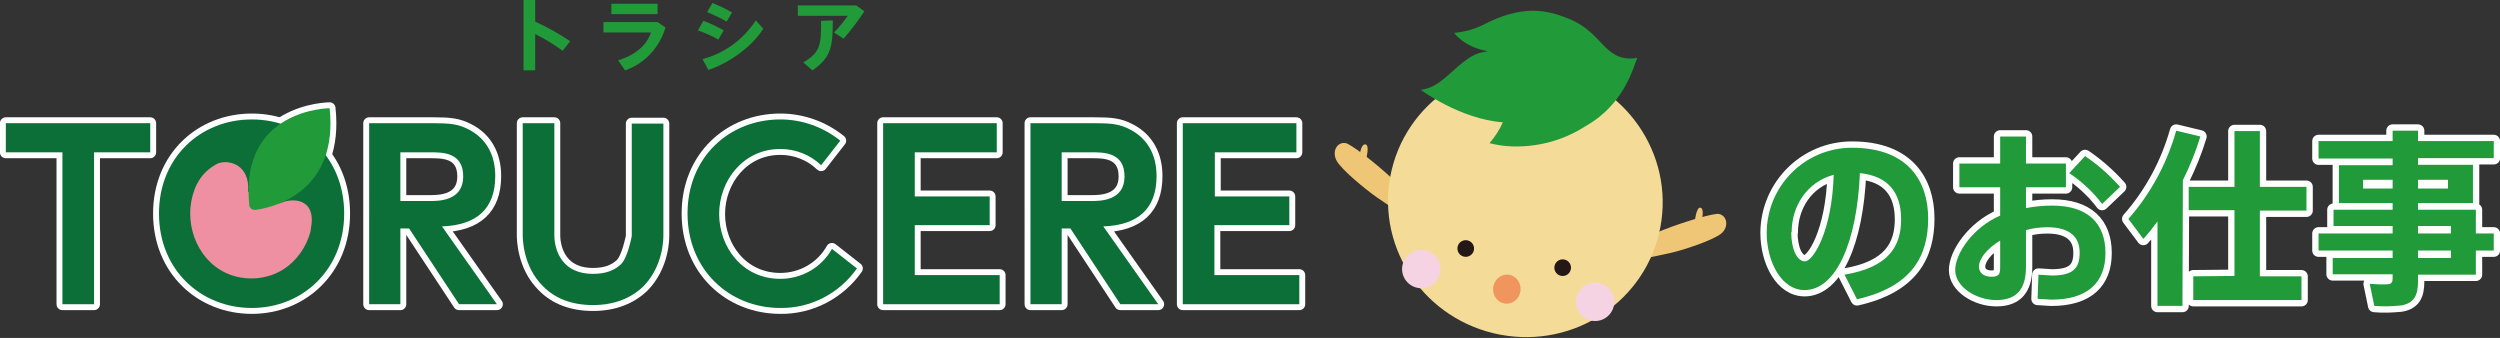
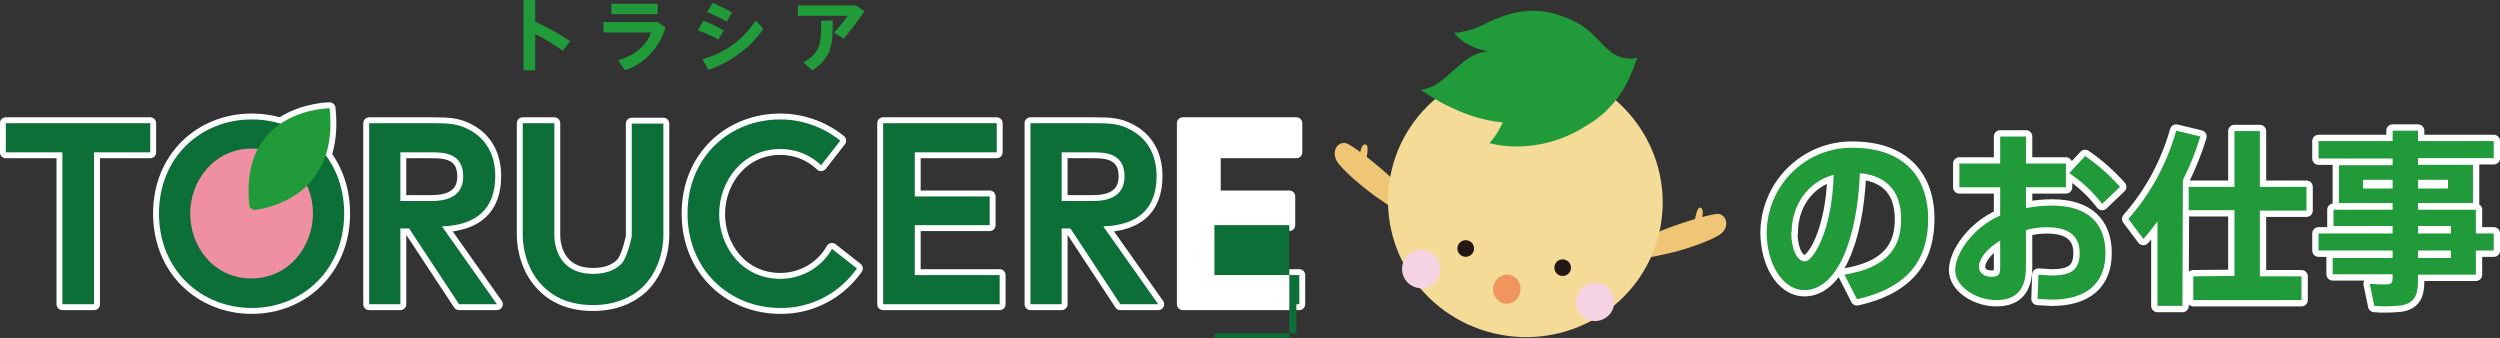
<svg xmlns="http://www.w3.org/2000/svg" version="1.1" id="レイヤー_1" x="0px" y="0px" width="600.7px" height="81.2px" viewBox="0 0 600.7 81.2" style="enable-background:new 0 0 600.7 81.2;" xml:space="preserve">
  <rect x="0" y="0" width="600.7" height="81.2" fill="#333333" stroke="none" />
  <style type="text/css">
	.st0{fill:#FFFFFF;stroke:#FFFFFF;stroke-width:3.038;stroke-linecap:round;stroke-linejoin:round;}
	.st1{fill:#219A3A;}
	.st2{fill:#EFC576;}
	.st3{fill:#F4DC98;}
	.st4{fill:#231815;}
	.st5{fill:#F6D3E3;}
	.st6{fill:#EF955D;}
	.st7{fill:#FFFFFF;stroke:#FFFFFF;stroke-width:2.835;stroke-linecap:round;stroke-linejoin:round;}
	.st8{fill:#0C6F38;}
	.st9{fill:#EF8FA2;}
</style>
  <g>
    <g id="_x35_5744dc0-0dd0-4e6f-8945-2435cfd72ce6">
      <g id="_x39_b268775-222f-410e-bd51-d680e67a938d">
        <path class="st0" d="M424.5,55.9c0.1-11.3,9.2-20.4,20.5-20.4c13.5,0,18.3,8.1,18.3,17s-3.8,16.4-17.1,19.4l-3-5.9     c10.8-1.8,13.6-7,13.6-13.3s-3-10.4-9.9-11.1c-0.7,16.7-5.8,28.1-13.3,28.1C428.1,69.7,424.5,63,424.5,55.9L424.5,55.9z      M430.4,55.8c0,4.1,1.4,7,3.3,7s6.5-7.1,6.9-20.8c-6.4,1.7-10.1,7.5-10.1,13.8L430.4,55.8z" />
        <path class="st0" d="M480.6,39.3v-6.5h6.2v6.5h9.6V45h-9.6v5c2.1-0.4,4.2-0.6,6.3-0.6c8.6,0,12.8,4.3,12.8,11.4     s-4.3,11.2-13,11.2l-3.3-0.2l0.2-5.8l3.2,0.2c5.1,0,6.7-1.7,6.7-5.5s-2.4-6.1-7.8-6.1c-1.7,0-3.4,0.2-5.1,0.7v8.9     c0,5.2-2.2,7.9-7.1,7.9s-9.9-3.2-9.9-7.2s4.3-10.3,10.8-13.1V45h-9.8v-5.7H480.6z M475.5,64.1c0,1.3,1,2.4,3,2.4s2.1-0.8,2.1-2.5     v-6.2C477.5,59.7,475.5,62.1,475.5,64.1z M509.4,44.9l-4.3,4.1c-2.2-2.9-4.9-5.4-7.9-7.4l3.8-4.1     C504.1,39.6,506.9,42.1,509.4,44.9z" />
        <path class="st0" d="M524.4,73.5h-6V53.2c-1.1,1.5-2.2,2.9-3.4,4.2l-3.6-4.8c5.4-6.1,9.3-13.4,11.5-21.2l5.8,1.4     c-1.1,3.6-2.5,7.1-4.2,10.5L524.4,73.5z M536.9,66.3V50.5h-11v-5.6h11V31.5h6.1v13.4h11.2v5.7H543v15.8h10v5.7h-26v-5.7     L536.9,66.3z" />
        <path class="st0" d="M574.9,56.1v-1.8h-14.2v-3.9h14.2v-1.6H562v-9.1h12.9v-1.6h-17.8v-4.2h17.8v-2.5h6.1v2.5h18.2V38H581v1.6     h13.2v9.2H581v1.6h13.9v5.7h4.3v4.1h-4.3V66H581v1.7c0,3.3-1,5.2-4.1,5.7c-2.1,0.2-4.3,0.3-6.4,0.1l-1.1-5.3     c1.5,0.1,2.9,0.2,4.4,0.1c0.9-0.1,1.1-0.6,1.1-1.4v-1h-14.4V62h14.4v-1.8h-17.8v-4.1H574.9z M567.8,45.3h7.1v-2.1h-7.1V45.3z      M588.2,45.3v-2.1H581v2.1H588.2z M588.9,56.1v-1.8H581v1.8H588.9z M581,60.2V62h7.9v-1.8H581z" />
        <path class="st1" d="M424.5,55.9c0.1-11.3,9.2-20.4,20.5-20.4c13.5,0,18.3,8.1,18.3,17s-3.8,16.4-17.1,19.4l-3-5.9     c10.8-1.8,13.6-7,13.6-13.3s-3-10.4-9.9-11.1c-0.7,16.7-5.8,28.1-13.3,28.1C428.1,69.7,424.5,63,424.5,55.9L424.5,55.9z      M430.4,55.8c0,4.1,1.4,7,3.3,7s6.5-7.1,6.9-20.8c-6.4,1.7-10.1,7.5-10.1,13.8L430.4,55.8z" />
        <path class="st1" d="M480.6,39.3v-6.5h6.2v6.5h9.6V45h-9.6v5c2.1-0.4,4.2-0.6,6.3-0.6c8.6,0,12.8,4.3,12.8,11.4     s-4.3,11.2-13,11.2l-3.3-0.2l0.2-5.8l3.2,0.2c5.1,0,6.7-1.7,6.7-5.5s-2.4-6.1-7.8-6.1c-1.7,0-3.4,0.2-5.1,0.7v8.9     c0,5.2-2.2,7.9-7.1,7.9s-9.9-3.2-9.9-7.2s4.3-10.3,10.8-13.1V45h-9.8v-5.7H480.6z M475.5,64.1c0,1.3,1,2.4,3,2.4s2.1-0.8,2.1-2.5     v-6.2C477.5,59.7,475.5,62.1,475.5,64.1z M509.4,44.9l-4.3,4.1c-2.2-2.9-4.9-5.4-7.9-7.4l3.8-4.1     C504.1,39.6,506.9,42.1,509.4,44.9z" />
        <path class="st1" d="M524.4,73.5h-6V53.2c-1.1,1.5-2.2,2.9-3.4,4.2l-3.6-4.8c5.4-6.1,9.3-13.4,11.5-21.2l5.8,1.4     c-1.1,3.6-2.5,7.1-4.2,10.5L524.4,73.5z M536.9,66.3V50.5h-11v-5.6h11V31.5h6.1v13.4h11.2v5.7H543v15.8h10v5.7h-26v-5.7     L536.9,66.3z" />
        <path class="st1" d="M574.9,56.1v-1.8h-14.2v-3.9h14.2v-1.6H562v-9.1h12.9v-1.6h-17.8v-4.2h17.8v-2.5h6.1v2.5h18.2V38H581v1.6     h13.2v9.2H581v1.6h13.9v5.7h4.3v4.1h-4.3V66H581v1.7c0,3.3-1,5.2-4.1,5.7c-2.1,0.2-4.3,0.3-6.4,0.1l-1.1-5.3     c1.5,0.1,2.9,0.2,4.4,0.1c0.9-0.1,1.1-0.6,1.1-1.4v-1h-14.4V62h14.4v-1.8h-17.8v-4.1H574.9z M567.8,45.3h7.1v-2.1h-7.1V45.3z      M588.2,45.3v-2.1H581v2.1H588.2z M588.9,56.1v-1.8H581v1.8H588.9z M581,60.2V62h7.9v-1.8H581z" />
        <path class="st2" d="M389.2,63c-2.4-4.6,21.8-12,23.8-11.6s2.5,3.1,0.6,4.7s-9.1,4-12.3,4.7S389.4,63.4,389.2,63z" />
        <path class="st2" d="M408.9,52.9c0,0,0.7-2.7-0.3-3s-1.4,3.4-1.4,3.4" />
        <path class="st2" d="M341.4,53.9c3.9-3.4-15.9-19.1-18-19.5s-3.4,1.9-2.3,4.1s7,7,9.7,8.9S341,54.2,341.4,53.9z" />
        <path class="st2" d="M326.7,37.3c0,0,0.3-2.8,1.4-2.6s0.1,3.7,0.1,3.7" />
        <ellipse transform="matrix(0.186 -0.983 0.983 0.186 250.589 399.598)" class="st3" cx="366.4" cy="48.6" rx="32.5" ry="33" />
        <ellipse transform="matrix(0.274 -0.962 0.962 0.274 198.184 382.045)" class="st4" cx="352.1" cy="59.8" rx="2" ry="2" />
        <ellipse transform="matrix(9.584575e-02 -0.995 0.995 9.584575e-02 275.61 431.786)" class="st4" cx="375.5" cy="64.2" rx="2" ry="2" />
        <ellipse transform="matrix(0.196 -0.981 0.981 0.196 210.991 386.957)" class="st5" cx="341.5" cy="64.8" rx="4.6" ry="4.6" />
        <ellipse transform="matrix(0.196 -0.981 0.981 0.196 236.844 434.204)" class="st5" cx="383.2" cy="72.7" rx="4.6" ry="4.6" />
        <ellipse transform="matrix(0.108 -0.994 0.994 0.108 253.976 421.908)" class="st6" cx="362.1" cy="69.4" rx="3.5" ry="3.3" />
        <path class="st1" d="M385.7,11.3c-2-1.9-4-4.9-9-6.9S365.8,1,356.1,6.1c-2.1,1-4.4,1.6-6.7,1.8c0,0,2.3,3.4,8.1,4.4     c-2.2,0.4-3.6,0.6-7.1,3.6s-5.2,5.1-9,5.7c0,0,9.4,7,19.7,7.8c-0.8,1.8-1.9,3.5-3.2,5c3.5,0.9,7.1,1,10.7,0.5     c4.4-0.6,8.7-2.2,12.4-4.6c7.6-4.3,10.5-10.9,12.1-15.6c0.2-0.5,0.4-0.9,0.2-0.8c-1.3,0.3-2.7,0.2-4-0.2     C387.9,13.2,386.7,12.3,385.7,11.3z" />
        <path class="st1" d="M137,9.9l-1.8,2.3c-2.1-1.5-4.3-2.9-6.6-4v8.7h-2.8V0h2.8v5.2C131.5,6.5,134.3,8.1,137,9.9z" />
        <path class="st1" d="M158,5.3l1.9,1.3c-1.4,4.8-5,8.7-9.7,10.3l-1.7-2.4c4.3-1.3,7-3.8,7.9-6.7H145V5.3H158z M158,0.9v2.5h-11.1     V0.9H158z" />
        <path class="st1" d="M173.9,7.3l-1.3,2.2c-1.6-0.9-3.2-1.6-4.9-2.2L169,5C170.7,5.6,172.3,6.4,173.9,7.3z M181.6,4.9l1.8,2     c-2.7,4.3-8.1,8.2-13.2,9.9l-1.4-2.6C174.1,12.8,178.6,9.5,181.6,4.9L181.6,4.9z M175.9,3l-1.3,2.2c-1.5-0.9-3.1-1.6-4.7-2.3     l1.3-2.2C172.8,1.4,174.4,2.1,175.9,3z" />
        <path class="st1" d="M205.7,1.3l2,1.4c-1.5,2.3-3.2,4.5-5,6.6l-2.3-1.5c1.2-1.2,2.3-2.6,3.3-4h-12V1.3H205.7z M200.1,4.9     c0,6.1-0.3,8.9-4.9,12L193,15c4.2-2.4,4.3-4.4,4.3-10L200.1,4.9z" />
        <path class="st7" d="M22.6,73.1H15V36.6H1.4v-7h34.7v7H22.6V73.1z" />
        <circle class="st7" cx="59.9" cy="51.4" r="17" />
        <path class="st7" d="M38.2,51.3c0-13.5,10-22.6,22.3-22.6s22.2,9.1,22.2,22.6S72.7,74,60.5,74S38.2,64.9,38.2,51.3z M75.2,51.3     c0-7.9-5.7-15.6-14.7-15.6s-14.8,7.7-14.8,15.6s5.6,15.6,14.7,15.6S75.2,59.1,75.2,51.3z" />
        <path class="st7" d="M67.7,48.7c1.8-0.9,8.5-1.7,7,6.3c-0.3,1.5,2.1,3.1,0.5,5.4c-5.5,8.4,5.6-5.4,5.6-5.4s-1.2-12.8-5.4-16.2     s-4.7-5.9-12.5-6c-3.6-0.1-12,2.1-14.8,4.7s-0.5,6.5-0.9,6.9c1.1-2.2,2.9-4,5.1-5.1c2.7-1.1,7.8,0.3,7.3,6.7     c0.7,0.7,1.6,1.4,2.5,1.9C63.3,48.4,66.6,49.2,67.7,48.7z" />
        <path class="st7" d="M104.1,29.6c4,0,6,0.2,8.5,1.5c4.3,2.2,6.4,6.2,6.4,11.2c0,7.9-4.5,11.8-12.8,12.1l13.2,18.7h-9.1l-12-18.2     h-2.1v18.2h-7.5V29.6H104.1z M96.2,36.6v11.7h7.1c2.1,0,8,0,8-5.9s-5.1-5.8-8-5.8H96.2z" />
        <path class="st7" d="M237.8,47.2v6.9h-18v12h20.4v7h-28V29.6h27.3v7h-19.7v10.6H237.8z" />
        <path class="st7" d="M309.8,47.2v6.9h-18v12h20.4v7h-28V29.6h27.3v7h-19.6v10.6H309.8z" />
        <path class="st7" d="M263,29.6c4,0,6,0.2,8.5,1.5c4.3,2.2,6.4,6.2,6.4,11.2c0,7.9-4.5,11.8-12.8,12.1l13.2,18.7h-9.1l-12-18.2     h-2.1v18.2h-7.5V29.6H263z M255.1,36.6v11.7h7.1c2.1,0,8,0,8-5.9s-5.1-5.8-8-5.8H255.1z" />
        <path class="st7" d="M142.5,73.3c-5,0-9.1-1.5-12.1-4.6c-4.8-4.8-4.8-11.5-4.8-12.2V29.6h7.6v27c0,1.5,0.5,9.2,9.3,9.2     c3,0,5.1-0.8,6.7-2.3s2.6-6.7,2.6-6.8v-27h7.6v26.9c0,0.7,0,7.3-4.8,12.2C151.6,71.7,147.5,73.3,142.5,73.3z" />
        <path class="st7" d="M199.9,59.8c-2.5,4.5-7.3,7.2-12.4,7.2c-9.2,0-14.7-7.7-14.7-15.6s5.7-15.6,14.7-15.6c3.7,0,7.2,1.4,9.8,3.9     l4.6-5.9c-4.1-3.3-9.2-5.1-14.4-5.1c-12.3,0-22.3,9.1-22.3,22.6s10,22.7,22.3,22.7c7.3,0.1,14.2-3.5,18.4-9.5L199.9,59.8z" />
        <path class="st7" d="M79.2,26c0,0-21.7,0.1-19.3,23.3c0,0.3,0.2,0.6,0.4,0.8c0.4,0.3,0.8,0.4,1.3,0.3     C66.6,49.7,81.3,45.5,79.2,26z" />
        <path class="st8" d="M22.6,73.1H15V36.6H1.4v-7h34.7v7H22.6V73.1z" />
        <circle class="st9" cx="59.9" cy="51.4" r="17" />
        <path class="st8" d="M38.2,51.3c0-13.5,10-22.6,22.3-22.6s22.2,9.1,22.2,22.6S72.7,74,60.5,74S38.2,64.9,38.2,51.3z M75.2,51.3     c0-7.9-5.7-15.6-14.7-15.6s-14.8,7.7-14.8,15.6s5.6,15.6,14.7,15.6S75.2,59.1,75.2,51.3z" />
-         <path class="st8" d="M67.7,48.7c1.8-0.9,8.5-1.7,7,6.3c-0.3,1.5,2.1,3.1,0.5,5.4c-5.5,8.4,5.6-5.4,5.6-5.4s-1.2-12.8-5.4-16.2     s-4.7-5.9-12.5-6c-3.6-0.1-12,2.1-14.8,4.7s-0.5,6.5-0.9,6.9c1.1-2.2,2.9-4,5.1-5.1c2.7-1.1,7.8,0.3,7.3,6.7     c0.7,0.7,1.6,1.4,2.5,1.9C63.3,48.4,66.6,49.2,67.7,48.7z" />
        <path class="st8" d="M104.1,29.6c4,0,6,0.2,8.5,1.5c4.3,2.2,6.4,6.2,6.4,11.2c0,7.9-4.5,11.8-12.8,12.1l13.2,18.7h-9.1l-12-18.2     h-2.1v18.2h-7.5V29.6H104.1z M96.2,36.6v11.7h7.1c2.1,0,8,0,8-5.9s-5.1-5.8-8-5.8H96.2z" />
        <path class="st8" d="M237.8,47.2v6.9h-18v12h20.4v7h-28V29.6h27.3v7h-19.7v10.6H237.8z" />
-         <path class="st8" d="M309.8,47.2v6.9h-18v12h20.4v7h-28V29.6h27.3v7h-19.6v10.6H309.8z" />
+         <path class="st8" d="M309.8,47.2v6.9h-18v12h20.4v7h-28h27.3v7h-19.6v10.6H309.8z" />
        <path class="st8" d="M263,29.6c4,0,6,0.2,8.5,1.5c4.3,2.2,6.4,6.2,6.4,11.2c0,7.9-4.5,11.8-12.8,12.1l13.2,18.7h-9.1l-12-18.2     h-2.1v18.2h-7.5V29.6H263z M255.1,36.6v11.7h7.1c2.1,0,8,0,8-5.9s-5.1-5.8-8-5.8H255.1z" />
        <path class="st8" d="M142.5,73.3c-5,0-9.1-1.5-12.1-4.6c-4.8-4.8-4.8-11.5-4.8-12.2V29.6h7.6v27c0,1.5,0.5,9.2,9.3,9.2     c3,0,5.1-0.8,6.7-2.3s2.6-6.7,2.6-6.8v-27h7.6v26.9c0,0.7,0,7.3-4.8,12.2C151.6,71.7,147.5,73.3,142.5,73.3z" />
        <path class="st8" d="M199.9,59.8c-2.5,4.5-7.3,7.2-12.4,7.2c-9.2,0-14.7-7.7-14.7-15.6s5.7-15.6,14.7-15.6c3.7,0,7.2,1.4,9.8,3.9     l4.6-5.9c-4.1-3.3-9.2-5.1-14.4-5.1c-12.3,0-22.3,9.1-22.3,22.6s10,22.7,22.3,22.7c7.3,0.1,14.2-3.5,18.4-9.5L199.9,59.8z" />
        <path class="st1" d="M79.2,26c0,0-21.7,0.1-19.3,23.3c0,0.3,0.2,0.6,0.4,0.8c0.4,0.3,0.8,0.4,1.3,0.3     C66.6,49.7,81.3,45.5,79.2,26z" />
      </g>
    </g>
  </g>
</svg>